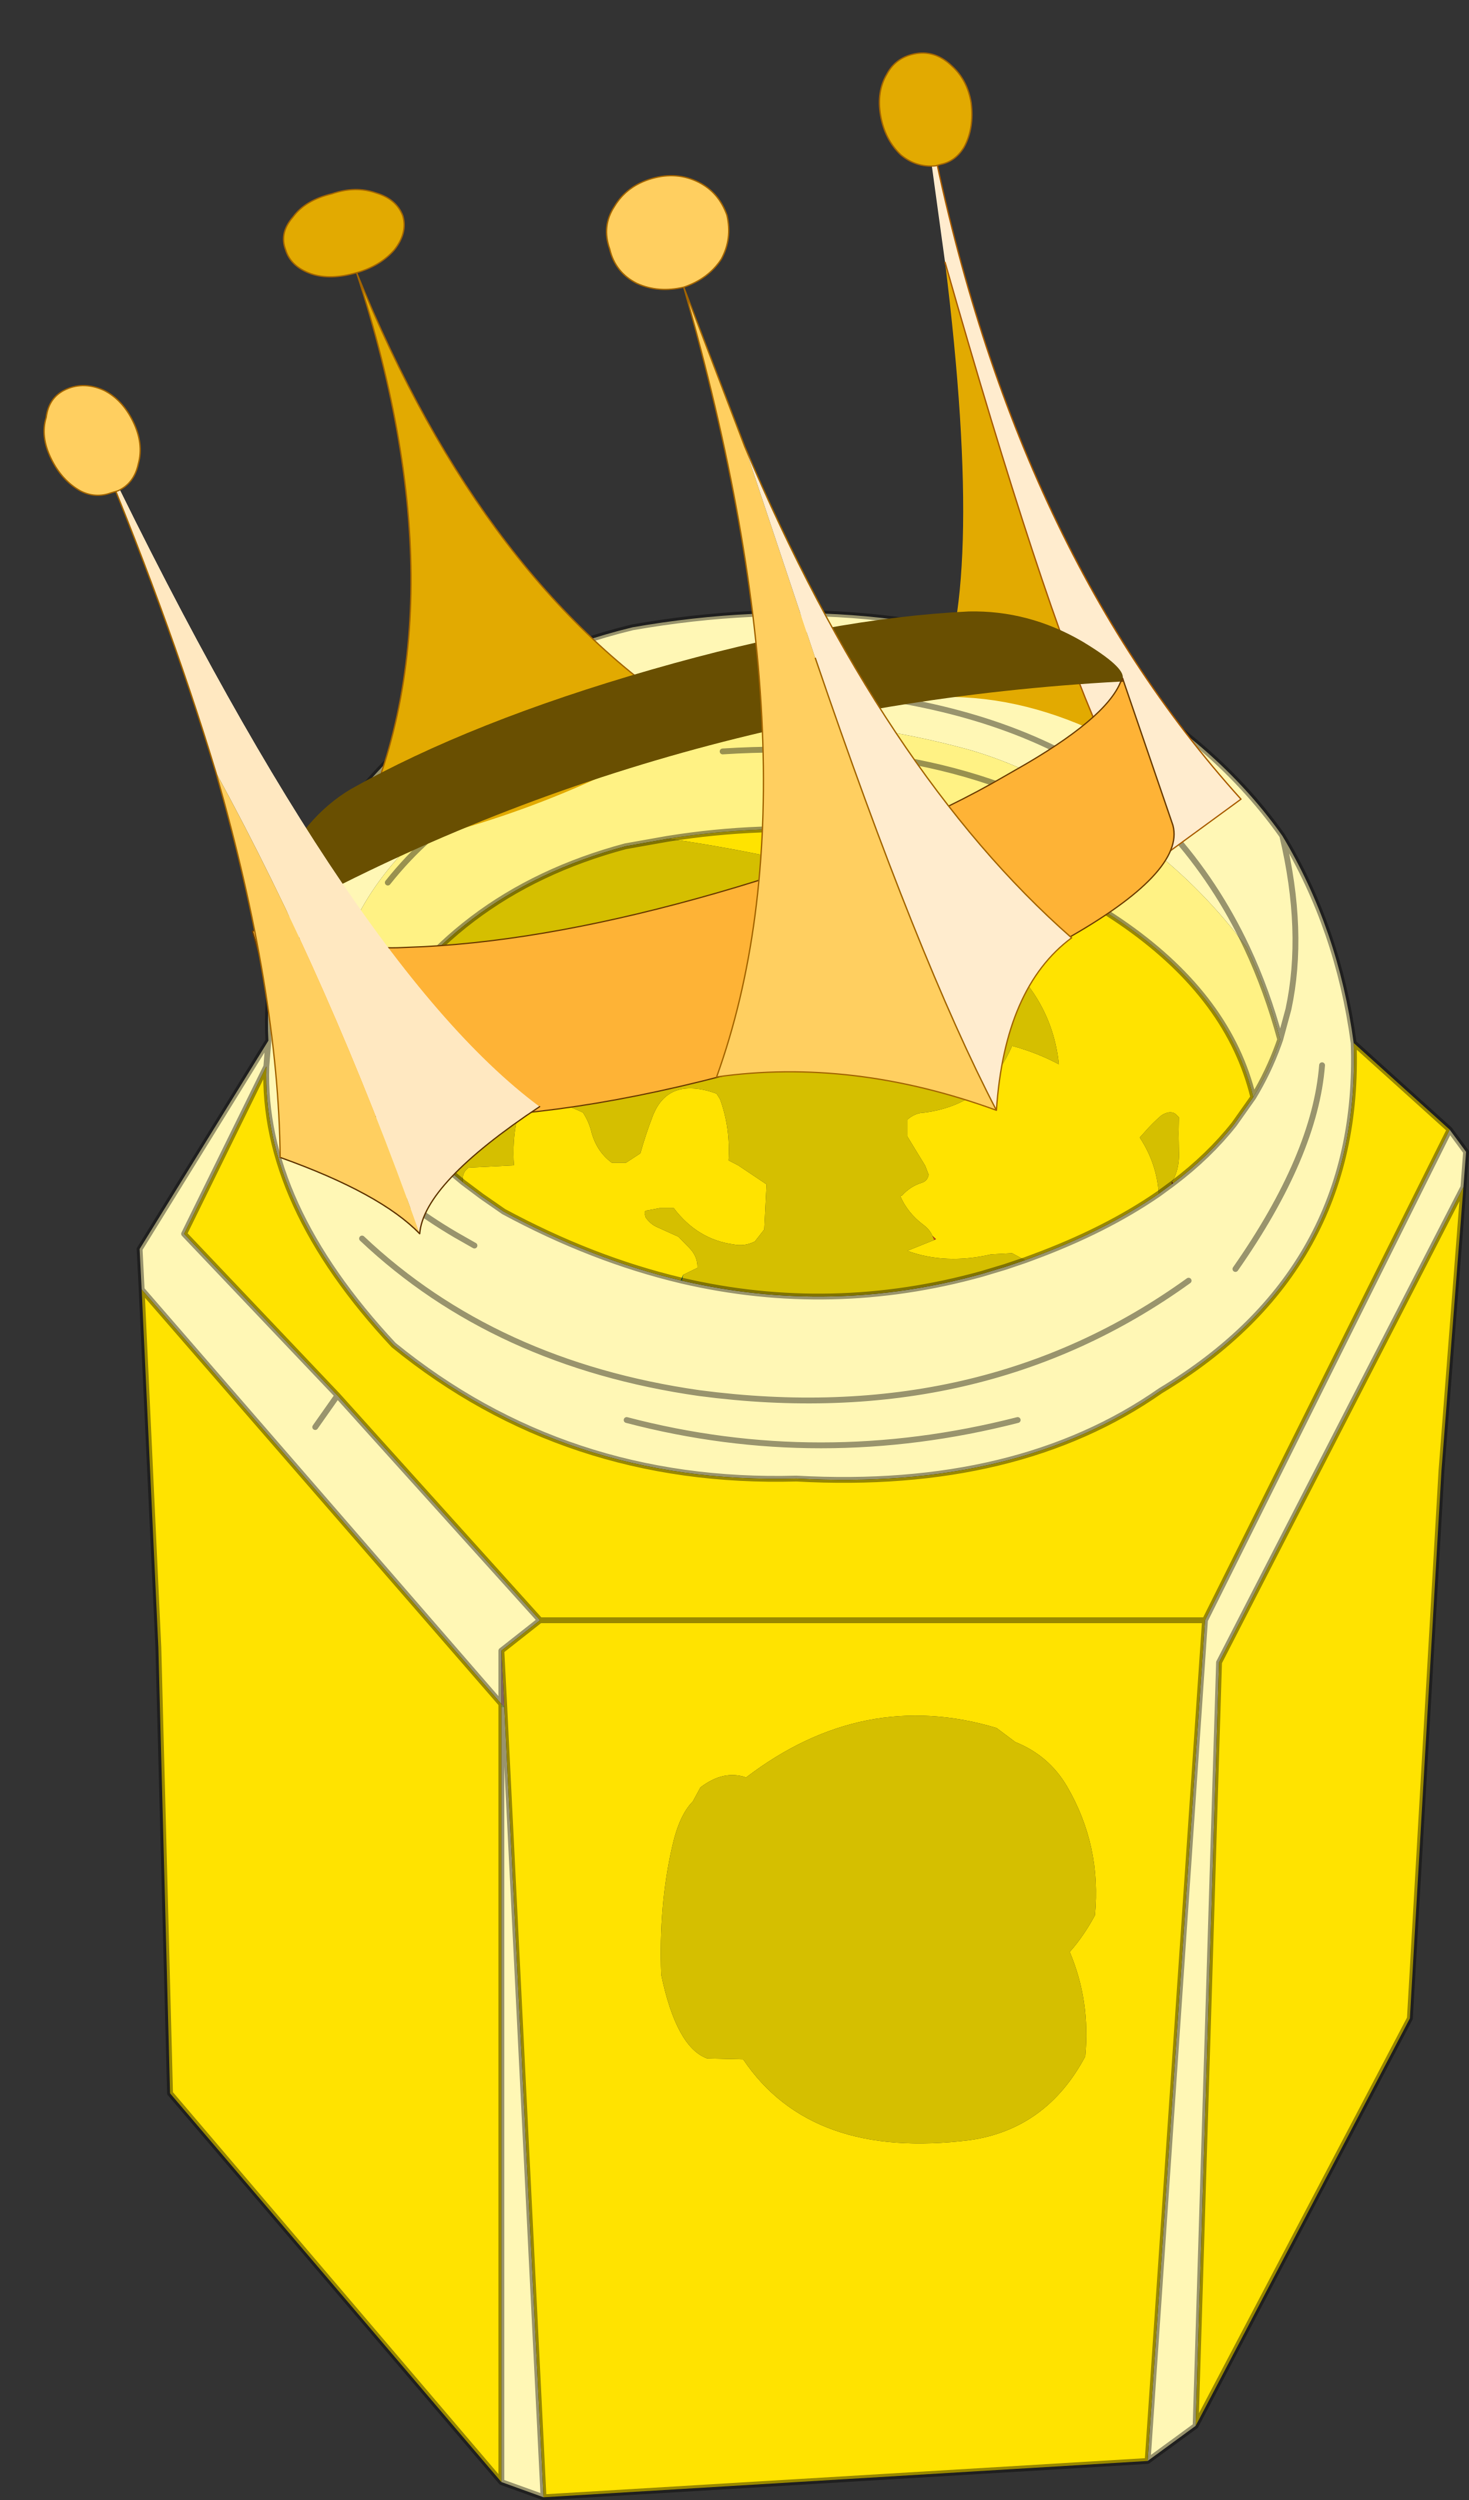
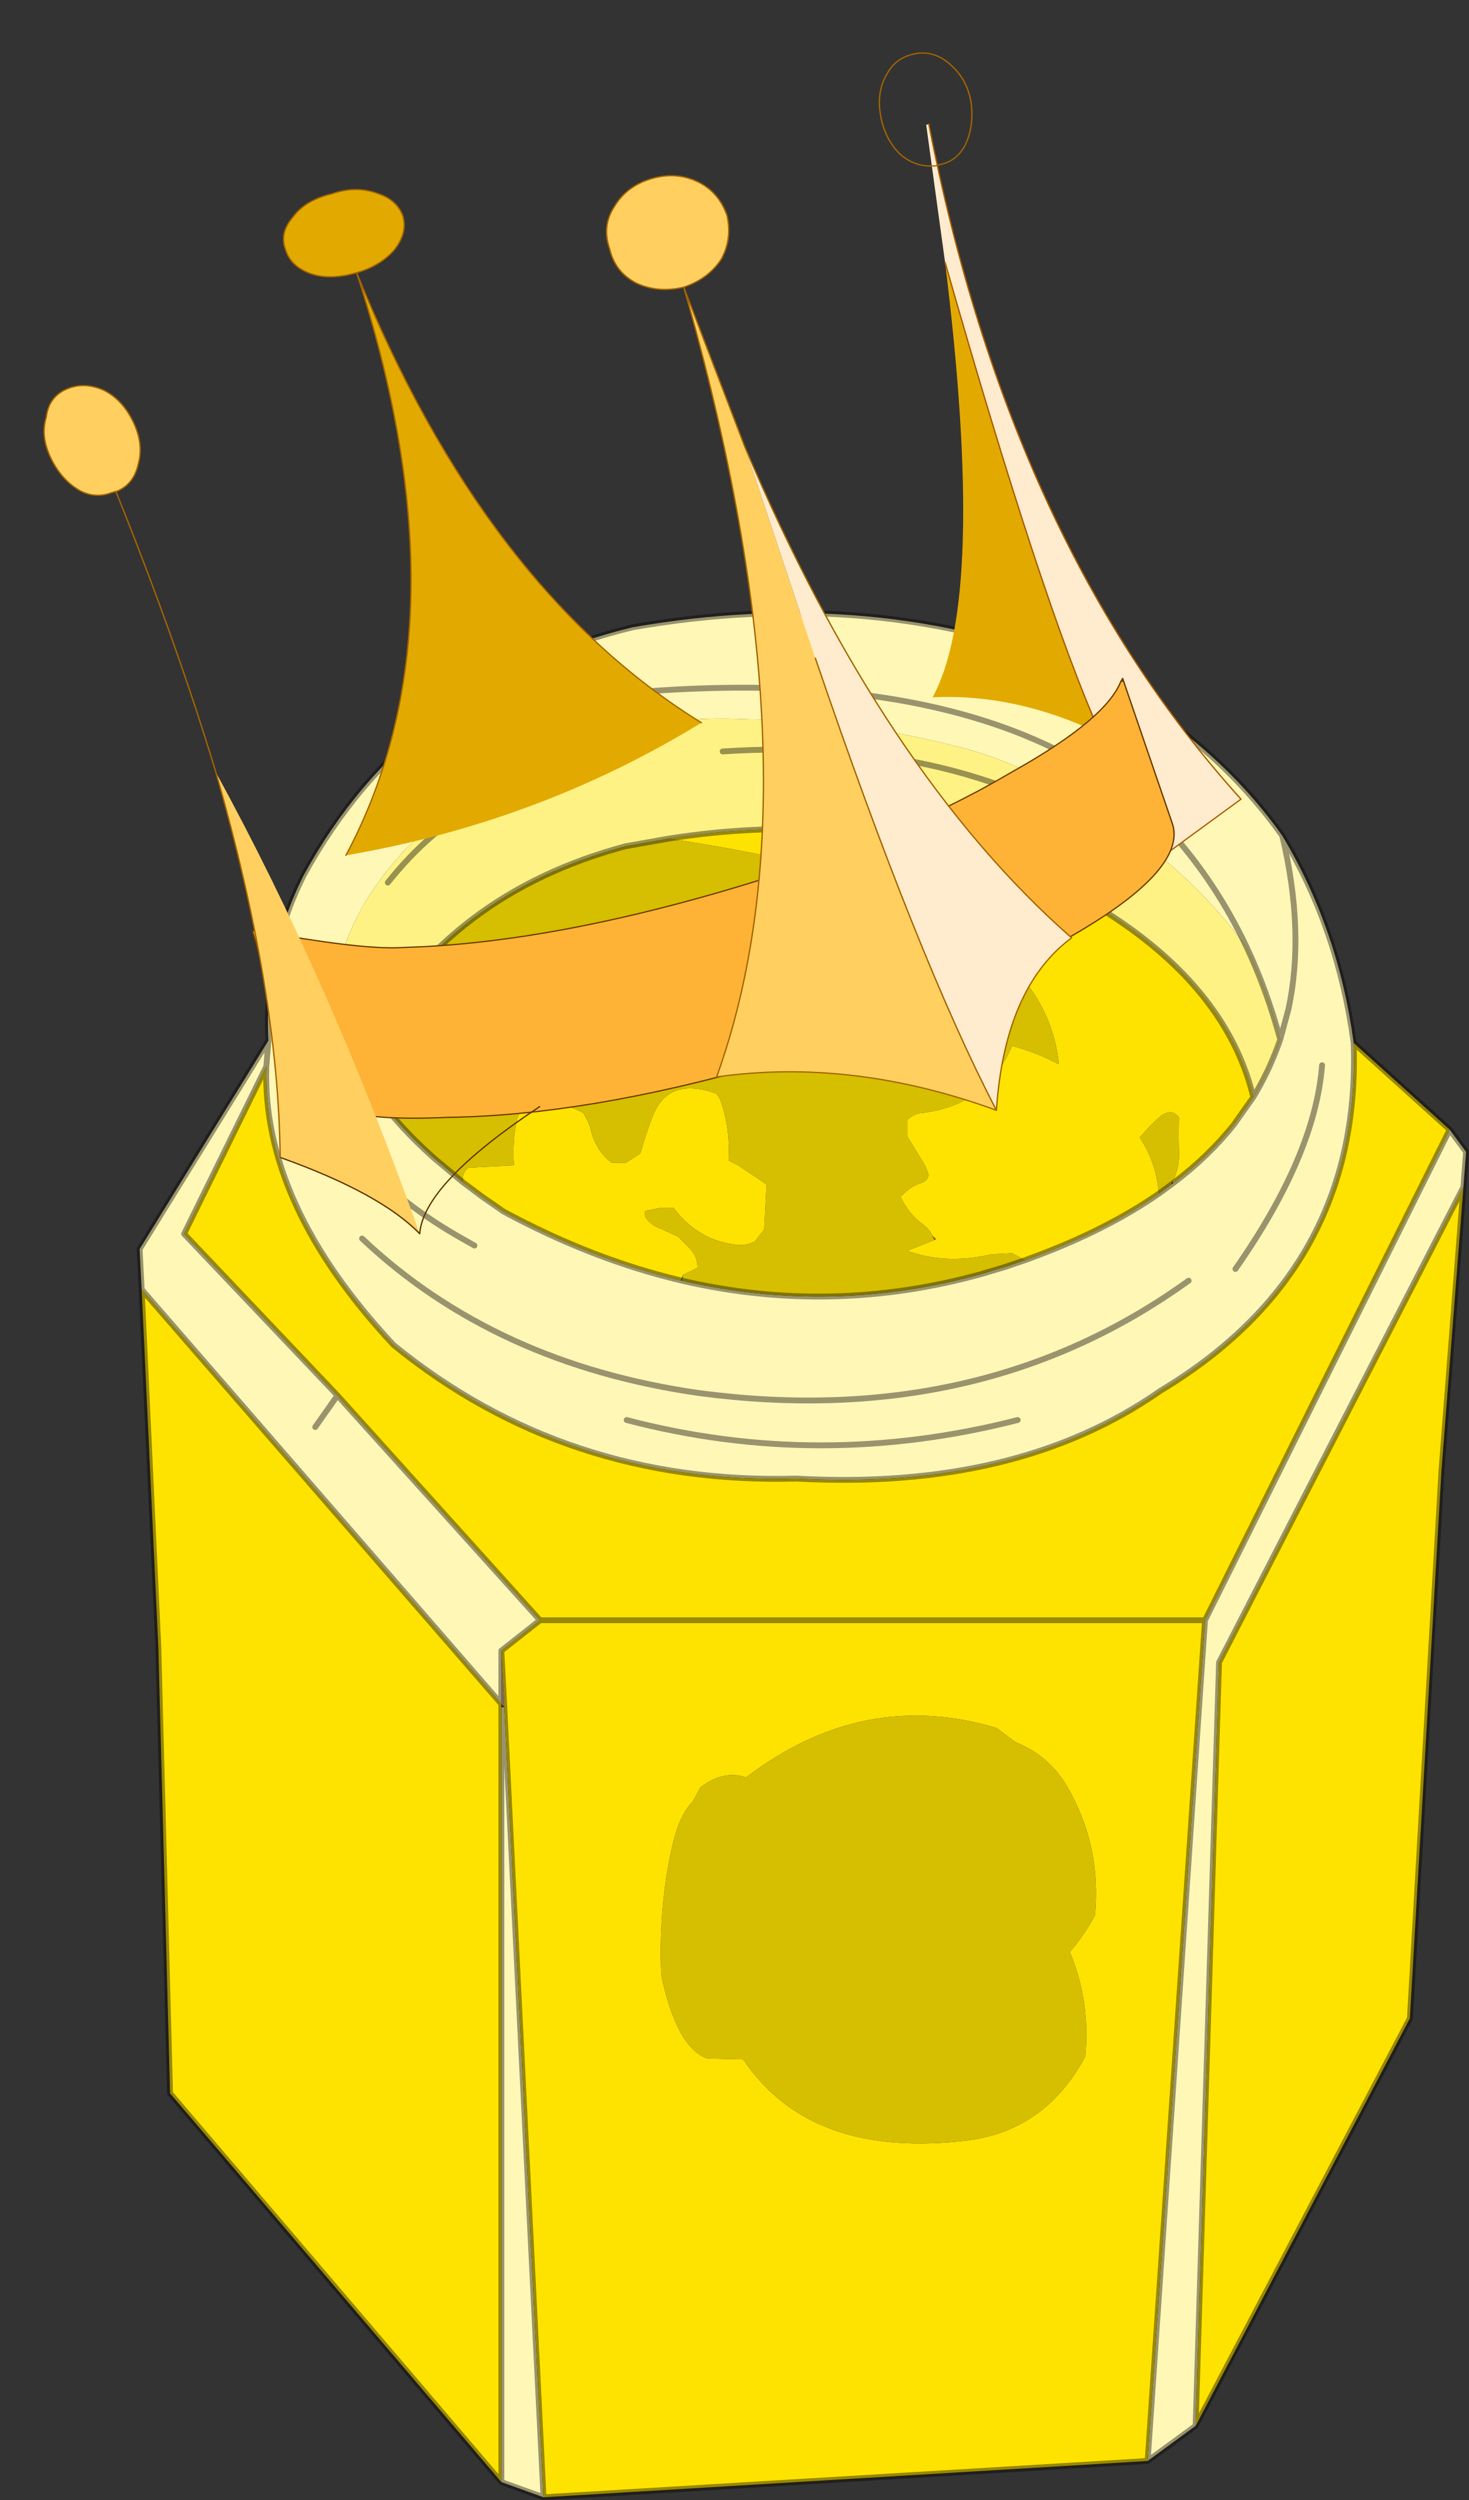
<svg xmlns="http://www.w3.org/2000/svg" xmlns:xlink="http://www.w3.org/1999/xlink" width="250.95px" height="427.05px">
  <rect width="100%" height="100%" fill="#333333" stroke="none" />
  <g transform="matrix(1, 0, 0, 1, -115.35, 2.35)">
    <use xlink:href="#object-0" width="227.6" height="322.85" transform="matrix(1, 0, 0, 1, 138.7, 101.85)" />
    <use xlink:href="#object-1" width="38.2" height="41.85" transform="matrix(4.502, -1.294, 1.222, 4.169, 115.35, 47.05)" />
  </g>
  <defs>
    <g transform="matrix(1, 0, 0, 1, -138.7, -101.85)" id="object-0">
      <path fill-rule="evenodd" fill="#fff7b5" stroke="none" d="M334.4 140.4Q338.3 156.8 335.45 170.05L334.05 175.2L335.45 170.05Q338.3 156.8 334.4 140.4Q322.05 122.95 300.2 111.8Q264.85 97.55 223.4 104.8Q185.3 114.05 167.2 147.2Q163.7 154.25 162.25 161.5Q160.8 168.35 161.2 175.4L160.85 179.8L161.2 175.4L139.2 211L139.55 217.9L201 288.7L201 279.6L207.6 274.4L173 236L169.2 241.4L173 236L146.8 208.4L160.85 179.8Q160.05 203.25 182.6 227.4Q211.95 251.3 251.4 250.2Q289.15 252.3 313.6 235.2Q347.95 214.55 346.6 175.8Q344 156.35 334.4 140.4M315.75 199.75Q321.9 195.1 326.2 189.65L329.45 185.05Q332.05 180.75 333.75 176.05L334.05 175.2Q331.8 166.85 328.35 159.5Q320.95 149.5 311.25 142.05Q304 136.5 296.05 132.1Q288.6 127.9 280.7 125.65Q262.35 120.65 243.05 120.5Q214.1 119.1 191.35 136.35L184 143.3L183.5 144Q173.55 155.05 172 168.8L172 168.85Q172.8 172.2 174.25 175.5L176.1 179.2Q180.7 187.65 189.6 195.55L194.45 199.6L197.65 202L201.4 204.6Q216.5 212.75 231.65 216.35L231.85 216.4Q257.45 222.35 283.05 215.25L287.05 214.05L290.45 212.9L291.8 212.4Q304.25 207.8 313.3 201.55L315.55 199.9L315.75 199.75M363 190.6L365.8 194.4L365.35 200.4L323.6 281.6L319.6 412L311.4 418L321.2 274.4L363 190.6M326.4 214.4Q340 194.95 341.2 179.6Q340 194.95 326.4 214.4M218.4 116.4Q285.7 109.5 315.2 139.6Q323.15 148.45 328.35 159.5Q323.15 148.45 315.2 139.6Q285.7 109.5 218.4 116.4M201 421.6L201 289.25L201.5 289.25L208.2 424.2L201 421.6M196.4 210.4L193.15 208.55Q174.45 197.55 170.8 184Q174.45 197.55 193.15 208.55L196.4 210.4M318.4 216.4Q282.95 241.95 234.8 235.6Q199.85 230.6 177.2 209.2Q199.85 230.6 234.8 235.6Q282.95 241.95 318.4 216.4M289.2 240.2Q255.4 248.85 222.4 240.2Q255.4 248.85 289.2 240.2" />
      <path fill-rule="evenodd" fill="#ffe300" stroke="none" d="M160.85 179.8Q160.05 203.25 182.6 227.4Q211.95 251.3 251.4 250.2Q289.15 252.3 313.6 235.2Q347.95 214.55 346.6 175.8L363 190.6L321.2 274.4L311.4 418L208.2 424.2L201.5 289.25L201 279.6L207.6 274.4L173 236L146.8 208.4L160.85 179.8M329.45 185.05L326.2 189.65Q321.9 195.1 315.75 199.75L315.55 199.5L315.85 199.05Q316.9 196.9 316.75 194.2L316.7 191.35L316.7 191.2L316.75 188.5L316.35 188.1Q315.75 187.45 314.75 187.7Q314.1 187.9 313.65 188.25Q312.2 189.5 310.9 191L310.05 191.95Q312.95 196.35 313.3 201.55Q304.25 207.8 291.8 212.4L290.45 212.9L288.25 211.7L284.65 211.9Q276.95 213.7 270.35 211.3L274.95 209.45L275.25 209.3L274.65 208.75Q274.2 207.7 273.15 206.9Q270.4 204.85 269.15 201.95L269.45 201.85Q270.85 200.3 272.75 199.7Q273.8 199.4 274 198.3L273.4 196.75L270.35 191.75L270.35 188.9Q271.65 187.75 273.25 187.7Q279.35 186.9 283.35 183.35Q286.4 180.6 288.25 176.3Q292.5 177.45 296.25 179.45Q295 167.5 284.55 159.65Q271.8 150.05 256.5 146.15Q243.1 142.85 229.55 140.9Q237.4 139.65 245.2 139.35Q266.35 138.55 286.8 144.4L287.3 144.65Q299.15 149.7 307.8 155.8Q325.4 168.25 329.45 185.05M319.6 412L323.6 281.6L365.35 200.4L361.6 248.8L356.2 342.4L319.6 412M194.45 199.55Q194.2 197.95 195.4 197.1L203.15 196.7Q202.85 192.65 203.65 188.95Q204.1 186.9 206 186.1L207.25 186.1L211.35 186.3Q213.15 186.8 214.95 187.7Q215.9 189.2 216.3 190.7Q217.15 194.25 219.85 196.25L222.3 196.25L224.75 194.65Q225.65 191.45 226.8 188.45Q229.4 181.45 237.75 184.45L238.35 185.4Q240.15 190.35 239.8 195.85L241.45 196.7L246.3 199.95L245.9 207.65L244.3 209.7Q242.5 210.6 240.65 210.2Q234.5 209.35 230.45 204L228 204L225.95 204.4Q225.25 204.45 225.55 205.25L225.65 205.6Q226.45 206.75 227.6 207.25L231.25 208.9L233.05 210.75Q234.55 212.25 234.5 214.2L232.05 215.4L231.65 216.35Q216.5 212.75 201.4 204.6L197.65 202L194.45 199.6L194.45 199.55M139.55 217.9L201 288.7L201 289.25L201 421.6L144.4 355.2L142.4 279L139.55 217.9M285.6 292.8Q262.85 285.95 242.8 301.25Q239 299.9 235 302.95L233.7 305.35Q231.4 307.65 230.2 312.95Q227.85 323.1 228.3 334.95Q230.9 347.35 236.15 349.25L242.3 349.4Q253.9 366.65 281.05 363.2Q294.15 361.3 300.75 348.9Q301.65 339.45 298.1 331.05Q300.5 328.35 302.4 324.8Q303.55 312.95 297.65 302.8Q294.55 297.5 288.8 295.2L285.6 292.8M321.2 274.4L207.6 274.4L321.2 274.4" />
      <path fill-rule="evenodd" fill="#fff284" stroke="none" d="M329.45 185.05Q325.4 168.25 307.8 155.8Q299.15 149.7 287.3 144.65L286.8 144.4Q266.35 138.55 245.2 139.35Q237.4 139.65 229.55 140.9L229.25 140.95L222.2 142.2Q192.1 150.25 177.9 175.75L176.1 179.2L174.25 175.5Q172.8 172.2 172 168.85L172 168.8Q173.55 155.05 183.5 144L184 143.3L191.35 136.35Q214.1 119.1 243.05 120.5Q262.35 120.65 280.7 125.65Q288.6 127.9 296.05 132.1Q304 136.5 311.25 142.05Q320.95 149.5 328.35 159.5Q331.8 166.85 334.05 175.2L333.75 176.05Q332.05 180.75 329.45 185.05M215.6 128.8Q195.25 131.25 181.6 148.4Q195.25 131.25 215.6 128.8M306.8 142.4Q279.55 123.4 238.8 126Q279.55 123.4 306.8 142.4" />
      <path fill-rule="evenodd" fill="#d5bf00" stroke="none" d="M229.55 140.9Q243.1 142.85 256.5 146.15Q271.8 150.05 284.55 159.65Q295 167.5 296.25 179.45Q292.5 177.45 288.25 176.3Q286.4 180.6 283.35 183.35Q279.35 186.9 273.25 187.7Q271.65 187.75 270.35 188.9L270.35 191.75L273.4 196.75L274 198.3Q273.8 199.4 272.75 199.7Q270.85 200.3 269.45 201.85L269.15 201.95Q270.4 204.85 273.15 206.9Q274.2 207.7 274.65 208.75L274.95 209.45L270.35 211.3Q276.95 213.7 284.65 211.9L288.25 211.7L290.45 212.9L287.05 214.05L283.05 215.25Q257.45 222.35 231.85 216.4L232.05 215.4L234.5 214.2Q234.55 212.25 233.05 210.75L231.25 208.9L227.6 207.25Q226.45 206.75 225.65 205.6L225.55 205.25Q225.25 204.45 225.95 204.4L228 204L230.45 204Q234.5 209.35 240.65 210.2Q242.5 210.6 244.3 209.7L245.9 207.65L246.3 199.95L241.45 196.7L239.8 195.85Q240.15 190.35 238.35 185.4L237.75 184.45Q229.4 181.45 226.8 188.45Q225.65 191.45 224.75 194.65L222.3 196.25L219.85 196.25Q217.15 194.25 216.3 190.7Q215.9 189.2 214.95 187.7Q213.15 186.8 211.35 186.3L207.25 186.1L206 186.1Q204.1 186.9 203.65 188.95Q202.85 192.65 203.15 196.7L195.4 197.1Q194.2 197.95 194.45 199.55L194.45 199.6L189.6 195.55Q180.7 187.65 176.1 179.2L177.9 175.75Q192.1 150.25 222.2 142.2L229.25 140.95L229.55 140.9M313.3 201.55Q312.95 196.35 310.05 191.95L310.9 191Q312.2 189.5 313.65 188.25Q314.1 187.9 314.75 187.7Q315.75 187.45 316.35 188.1L316.75 188.5L316.7 191.2L316.7 191.35L316.75 194.2Q316.9 196.9 315.85 199.05L315.55 199.5L315.55 199.9L313.3 201.55M285.6 292.8L288.8 295.2Q294.55 297.5 297.65 302.8Q303.55 312.95 302.4 324.8Q300.5 328.35 298.1 331.05Q301.65 339.45 300.75 348.9Q294.15 361.3 281.05 363.2Q253.9 366.65 242.3 349.4L236.15 349.25Q230.9 347.35 228.3 334.95Q227.85 323.1 230.2 312.95Q231.4 307.65 233.7 305.35L235 302.95Q239 299.9 242.8 301.25Q262.85 285.95 285.6 292.8" />
      <path fill-rule="evenodd" fill="#c84311" stroke="none" d="M274.65 208.75L275.25 209.3L274.95 209.45L274.65 208.75M194.45 199.6L194.45 199.55L194.45 199.6" />
      <path fill-rule="evenodd" fill="#981314" stroke="none" d="M315.55 199.5L315.75 199.75L315.55 199.9L315.55 199.5" />
      <path fill-rule="evenodd" fill="#3e8537" stroke="none" d="M232.05 215.4L231.85 216.4L231.65 216.35L232.05 215.4" />
      <path fill-rule="evenodd" fill="#dca8a0" stroke="none" d="M201 288.7L201 279.6L201.5 289.25L201 288.7" />
-       <path fill-rule="evenodd" fill="#caf37b" stroke="none" d="M201 289.25L201 288.7L201.5 289.25L201 289.25" />
      <path fill="none" stroke="#000000" stroke-opacity="0.4" stroke-width="1" stroke-linecap="round" stroke-linejoin="round" d="M334.05 175.2L335.45 170.05Q338.3 156.8 334.4 140.4Q322.05 122.95 300.2 111.8Q264.85 97.55 223.4 104.8Q185.3 114.05 167.2 147.2Q163.7 154.25 162.25 161.5Q160.8 168.35 161.2 175.4L160.85 179.8Q160.05 203.25 182.6 227.4Q211.95 251.3 251.4 250.2Q289.15 252.3 313.6 235.2Q347.95 214.55 346.6 175.8Q344 156.35 334.4 140.4M363 190.6L346.6 175.8M315.75 199.75Q321.9 195.1 326.2 189.65L329.45 185.05Q325.4 168.25 307.8 155.8Q299.15 149.7 287.3 144.65L286.8 144.4Q266.35 138.55 245.2 139.35Q237.4 139.65 229.55 140.9L229.25 140.95L222.2 142.2Q192.1 150.25 177.9 175.75L176.1 179.2L174.25 175.5Q172.8 172.2 172 168.85L172 168.8M290.45 212.9L291.8 212.4Q304.25 207.8 313.3 201.55L315.55 199.9L315.75 199.75M329.45 185.05Q332.05 180.75 333.75 176.05L334.05 175.2Q331.8 166.85 328.35 159.5Q323.15 148.45 315.2 139.6Q285.7 109.5 218.4 116.4M365.35 200.4L365.8 194.4L363 190.6L321.2 274.4L311.4 418L319.6 412L323.6 281.6L365.35 200.4L361.6 248.8L356.2 342.4L319.6 412M341.2 179.6Q340 194.95 326.4 214.4M176.1 179.2Q180.7 187.65 189.6 195.55L194.45 199.6L197.65 202L201.4 204.6Q216.5 212.75 231.65 216.35L231.85 216.4Q257.45 222.35 283.05 215.25L287.05 214.05L290.45 212.9M181.6 148.4Q195.25 131.25 215.6 128.8M238.8 126Q279.55 123.4 306.8 142.4M161.2 175.4L139.2 211L139.55 217.9L201 288.7L201 279.6L207.6 274.4L173 236L169.2 241.4M139.55 217.9L142.4 279L144.4 355.2L201 421.6L201 289.25L201 288.7L201.5 289.25L201 279.6M170.8 184Q174.45 197.55 193.15 208.55L196.4 210.4M201.5 289.25L208.2 424.2L311.4 418M177.2 209.2Q199.85 230.6 234.8 235.6Q282.95 241.95 318.4 216.4M222.4 240.2Q255.4 248.85 289.2 240.2M207.6 274.4L321.2 274.4M160.85 179.8L146.8 208.4L173 236M201 421.6L208.2 424.2" />
    </g>
    <g transform="matrix(1, 0, 0, 1, 19.1, 20.95)" id="object-1">
      <use xlink:href="#object-2" width="38.2" height="41.85" transform="matrix(1, 0, 0, 1, -19.1, -20.95)" />
    </g>
    <g transform="matrix(1, 0, 0, 1, 19.1, 20.95)" id="object-2">
      <path fill-rule="evenodd" fill="#e2aa01" stroke="none" d="M-12.8 4.2Q-6.05 -3.25 -6.45 -17.7Q-7.45 -17.7 -8.05 -18.15Q-8.7 -18.65 -8.7 -19.35Q-8.75 -20.05 -8.1 -20.5Q-7.5 -21 -6.5 -20.95Q-5.6 -21 -4.95 -20.5Q-4.3 -20.05 -4.25 -19.35Q-4.25 -18.65 -4.9 -18.15Q-5.55 -17.7 -6.45 -17.7Q-5.2 -4.35 1 3.05Q-5.7 5.05 -12.8 4.2" />
      <path fill="none" stroke="#a36501" stroke-width="0.05" stroke-linecap="round" stroke-linejoin="round" d="M-12.8 4.2Q-6.05 -3.25 -6.45 -17.7Q-7.45 -17.7 -8.05 -18.15Q-8.7 -18.65 -8.7 -19.35Q-8.75 -20.05 -8.1 -20.5Q-7.5 -21 -6.5 -20.95Q-5.6 -21 -4.95 -20.5Q-4.3 -20.05 -4.25 -19.35Q-4.25 -18.65 -4.9 -18.15Q-5.55 -17.7 -6.45 -17.7Q-5.2 -4.35 1 3.05" />
      <path fill-rule="evenodd" fill="#ffecce" stroke="none" d="M14.25 -11.7L15 -17.1L15.1 -17.1Q13.65 -0.35 19.1 11.8L15.55 13.2L14.85 7.8Q14.15 2.25 14.25 -11.7" />
      <path fill-rule="evenodd" fill="#e2aa01" stroke="none" d="M14.25 -11.7Q14.15 2.25 14.85 7.8Q12.3 5.35 9.35 4.6Q12.25 1.5 14.25 -11.7" />
      <path fill="none" stroke="#a95c01" stroke-width="0.05" stroke-linecap="round" stroke-linejoin="round" d="M14.25 -11.7Q14.15 2.25 14.85 7.8L15.55 13.2L19.1 11.8Q13.65 -0.35 15.1 -17.1" />
-       <path fill-rule="evenodd" fill="#e2aa01" stroke="none" d="M16.5 -19.05Q16.9 -18.35 16.8 -17.45Q16.65 -16.45 16.1 -15.85Q15.65 -15.4 15.1 -15.45L14.9 -15.45Q14.2 -15.6 13.8 -16.25Q13.4 -17 13.5 -17.95Q13.6 -18.9 14.15 -19.45Q14.65 -20 15.4 -19.9Q16.1 -19.8 16.5 -19.05" />
      <path fill="none" stroke="#a36501" stroke-width="0.05" stroke-linecap="round" stroke-linejoin="round" d="M16.5 -19.05Q16.9 -18.35 16.8 -17.45Q16.65 -16.45 16.1 -15.85Q15.65 -15.4 15.1 -15.45L14.9 -15.45Q14.2 -15.6 13.8 -16.25Q13.4 -17 13.5 -17.95Q13.6 -18.9 14.15 -19.45Q14.65 -20 15.4 -19.9Q16.1 -19.8 16.5 -19.05" />
-       <path fill-rule="evenodd" fill="#694f01" stroke="none" d="M-16.8 6.05L-15.5 4.3Q-13.9 2.3 -11.95 1.75Q-7.05 0.5 -0.2 0.5Q6.6 0.5 11.5 1.75Q13.6 2.35 15.15 4.1Q16.4 5.55 16.2 5.95L16.1 6.05Q-0.65 1.9 -16.75 6.05L-16.8 6.05" />
      <path fill-rule="evenodd" fill="#feb336" stroke="none" d="M-16.8 6.05L-16.75 6.05Q-13.4 7.85 -11.95 8.25L-11 8.5Q-6.4 9.65 -0.2 9.65Q5.95 9.65 10.55 8.5L11.5 8.25Q15.2 7.3 16.1 6.05L16.2 6.05L16.45 12.05Q16.4 13.95 11.5 15.2Q6.6 16.65 -0.2 16.65Q-7.05 16.65 -11.95 15.2Q-16.85 13.95 -16.85 12.05L-16.85 6.05L-16.8 6.05" />
      <path fill-rule="evenodd" fill="#e2aa01" stroke="none" d="M16.1 6.05L16.2 5.95L16.2 6.05L16.1 6.05M-16.85 6.05L-16.8 6.05L-16.85 6.05" />
      <path fill="none" stroke="#6b3c01" stroke-width="0.05" stroke-linecap="round" stroke-linejoin="round" d="M-16.8 6.05L-16.75 6.05Q-13.4 7.85 -11.95 8.25L-11 8.5Q-6.4 9.65 -0.2 9.65Q5.95 9.65 10.55 8.5L11.5 8.25Q15.2 7.3 16.1 6.05L16.2 5.95L16.2 6.05L16.45 12.05Q16.4 13.95 11.5 15.2Q6.6 16.65 -0.2 16.65Q-7.05 16.65 -11.95 15.2Q-16.85 13.95 -16.85 12.05L-16.85 6.05L-16.8 6.05M16.1 6.05L16.2 6.05" />
      <path fill-rule="evenodd" fill="#ffcf60" stroke="none" d="M4.85 -13.6Q3.9 -13.65 3.25 -14.25Q2.6 -14.9 2.65 -15.85Q2.6 -16.8 3.25 -17.4Q3.9 -18.05 4.85 -18.05Q5.8 -18.05 6.45 -17.4Q7.05 -16.8 7.1 -15.85Q7.05 -14.9 6.45 -14.25Q5.8 -13.65 4.85 -13.6L5.35 -6.9L5.65 1.85Q6.15 14.35 7.35 20.9Q2.85 17.35 -2.1 16.6Q4.75 6.45 4.85 -13.6" />
      <path fill-rule="evenodd" fill="#ffecce" stroke="none" d="M5.35 -6.9Q6.85 6.9 11.75 15.2Q8.9 16.35 7.35 20.9Q6.15 14.35 5.65 1.85L5.35 -6.9" />
      <path fill="none" stroke="#a36501" stroke-width="0.05" stroke-linecap="round" stroke-linejoin="round" d="M4.85 -13.6Q3.9 -13.65 3.25 -14.25Q2.6 -14.9 2.65 -15.85Q2.6 -16.8 3.25 -17.4Q3.9 -18.05 4.85 -18.05Q5.8 -18.05 6.45 -17.4Q7.05 -16.8 7.1 -15.85Q7.05 -14.9 6.45 -14.25Q5.8 -13.65 4.85 -13.6L5.35 -6.9Q6.85 6.9 11.75 15.2Q8.9 16.35 7.35 20.9Q2.85 17.35 -2.1 16.6Q4.75 6.45 4.85 -13.6M5.65 1.85Q6.15 14.35 7.35 20.9" />
-       <path fill-rule="evenodd" fill="#ffe8c1" stroke="none" d="M-14.1 19.3Q-14.65 8.75 -16.5 -0.35Q-16.55 -6.9 -17.4 -14.9Q-13.95 8.2 -8.6 15.8Q-13.45 17.45 -14.1 19.3" />
      <path fill-rule="evenodd" fill="#ffcf60" stroke="none" d="M-16.5 -0.35Q-14.65 8.75 -14.1 19.3Q-15.05 17.35 -18.2 14.9Q-16.55 8.6 -16.5 -0.35" />
      <path fill="none" stroke="#5f3401" stroke-width="0.05" stroke-linecap="round" stroke-linejoin="round" d="M-14.1 19.3Q-13.45 17.45 -8.6 15.8M-18.2 14.9Q-15.05 17.35 -14.1 19.3" />
      <path fill="none" stroke="#a36501" stroke-width="0.05" stroke-linecap="round" stroke-linejoin="round" d="M-17.4 -14.9Q-16.55 -6.9 -16.5 -0.35Q-16.55 8.6 -18.2 14.9" />
      <path fill-rule="evenodd" fill="#ffcf60" stroke="none" d="M-16.5 -16Q-15.95 -15.45 -15.8 -14.5Q-15.65 -13.55 -16.05 -12.85Q-16.4 -12.15 -17.05 -12.05L-17.3 -12.05Q-17.9 -12 -18.35 -12.45Q-18.9 -13.05 -19.05 -14Q-19.2 -14.95 -18.8 -15.6Q-18.5 -16.35 -17.8 -16.45Q-17.1 -16.55 -16.5 -16" />
      <path fill="none" stroke="#a36501" stroke-width="0.05" stroke-linecap="round" stroke-linejoin="round" d="M-16.5 -16Q-17.1 -16.55 -17.8 -16.45Q-18.5 -16.35 -18.8 -15.6Q-19.2 -14.95 -19.05 -14Q-18.9 -13.05 -18.35 -12.45Q-17.9 -12 -17.3 -12.05L-17.05 -12.05Q-16.4 -12.15 -16.05 -12.85Q-15.65 -13.55 -15.8 -14.5Q-15.95 -15.45 -16.5 -16" />
    </g>
  </defs>
</svg>